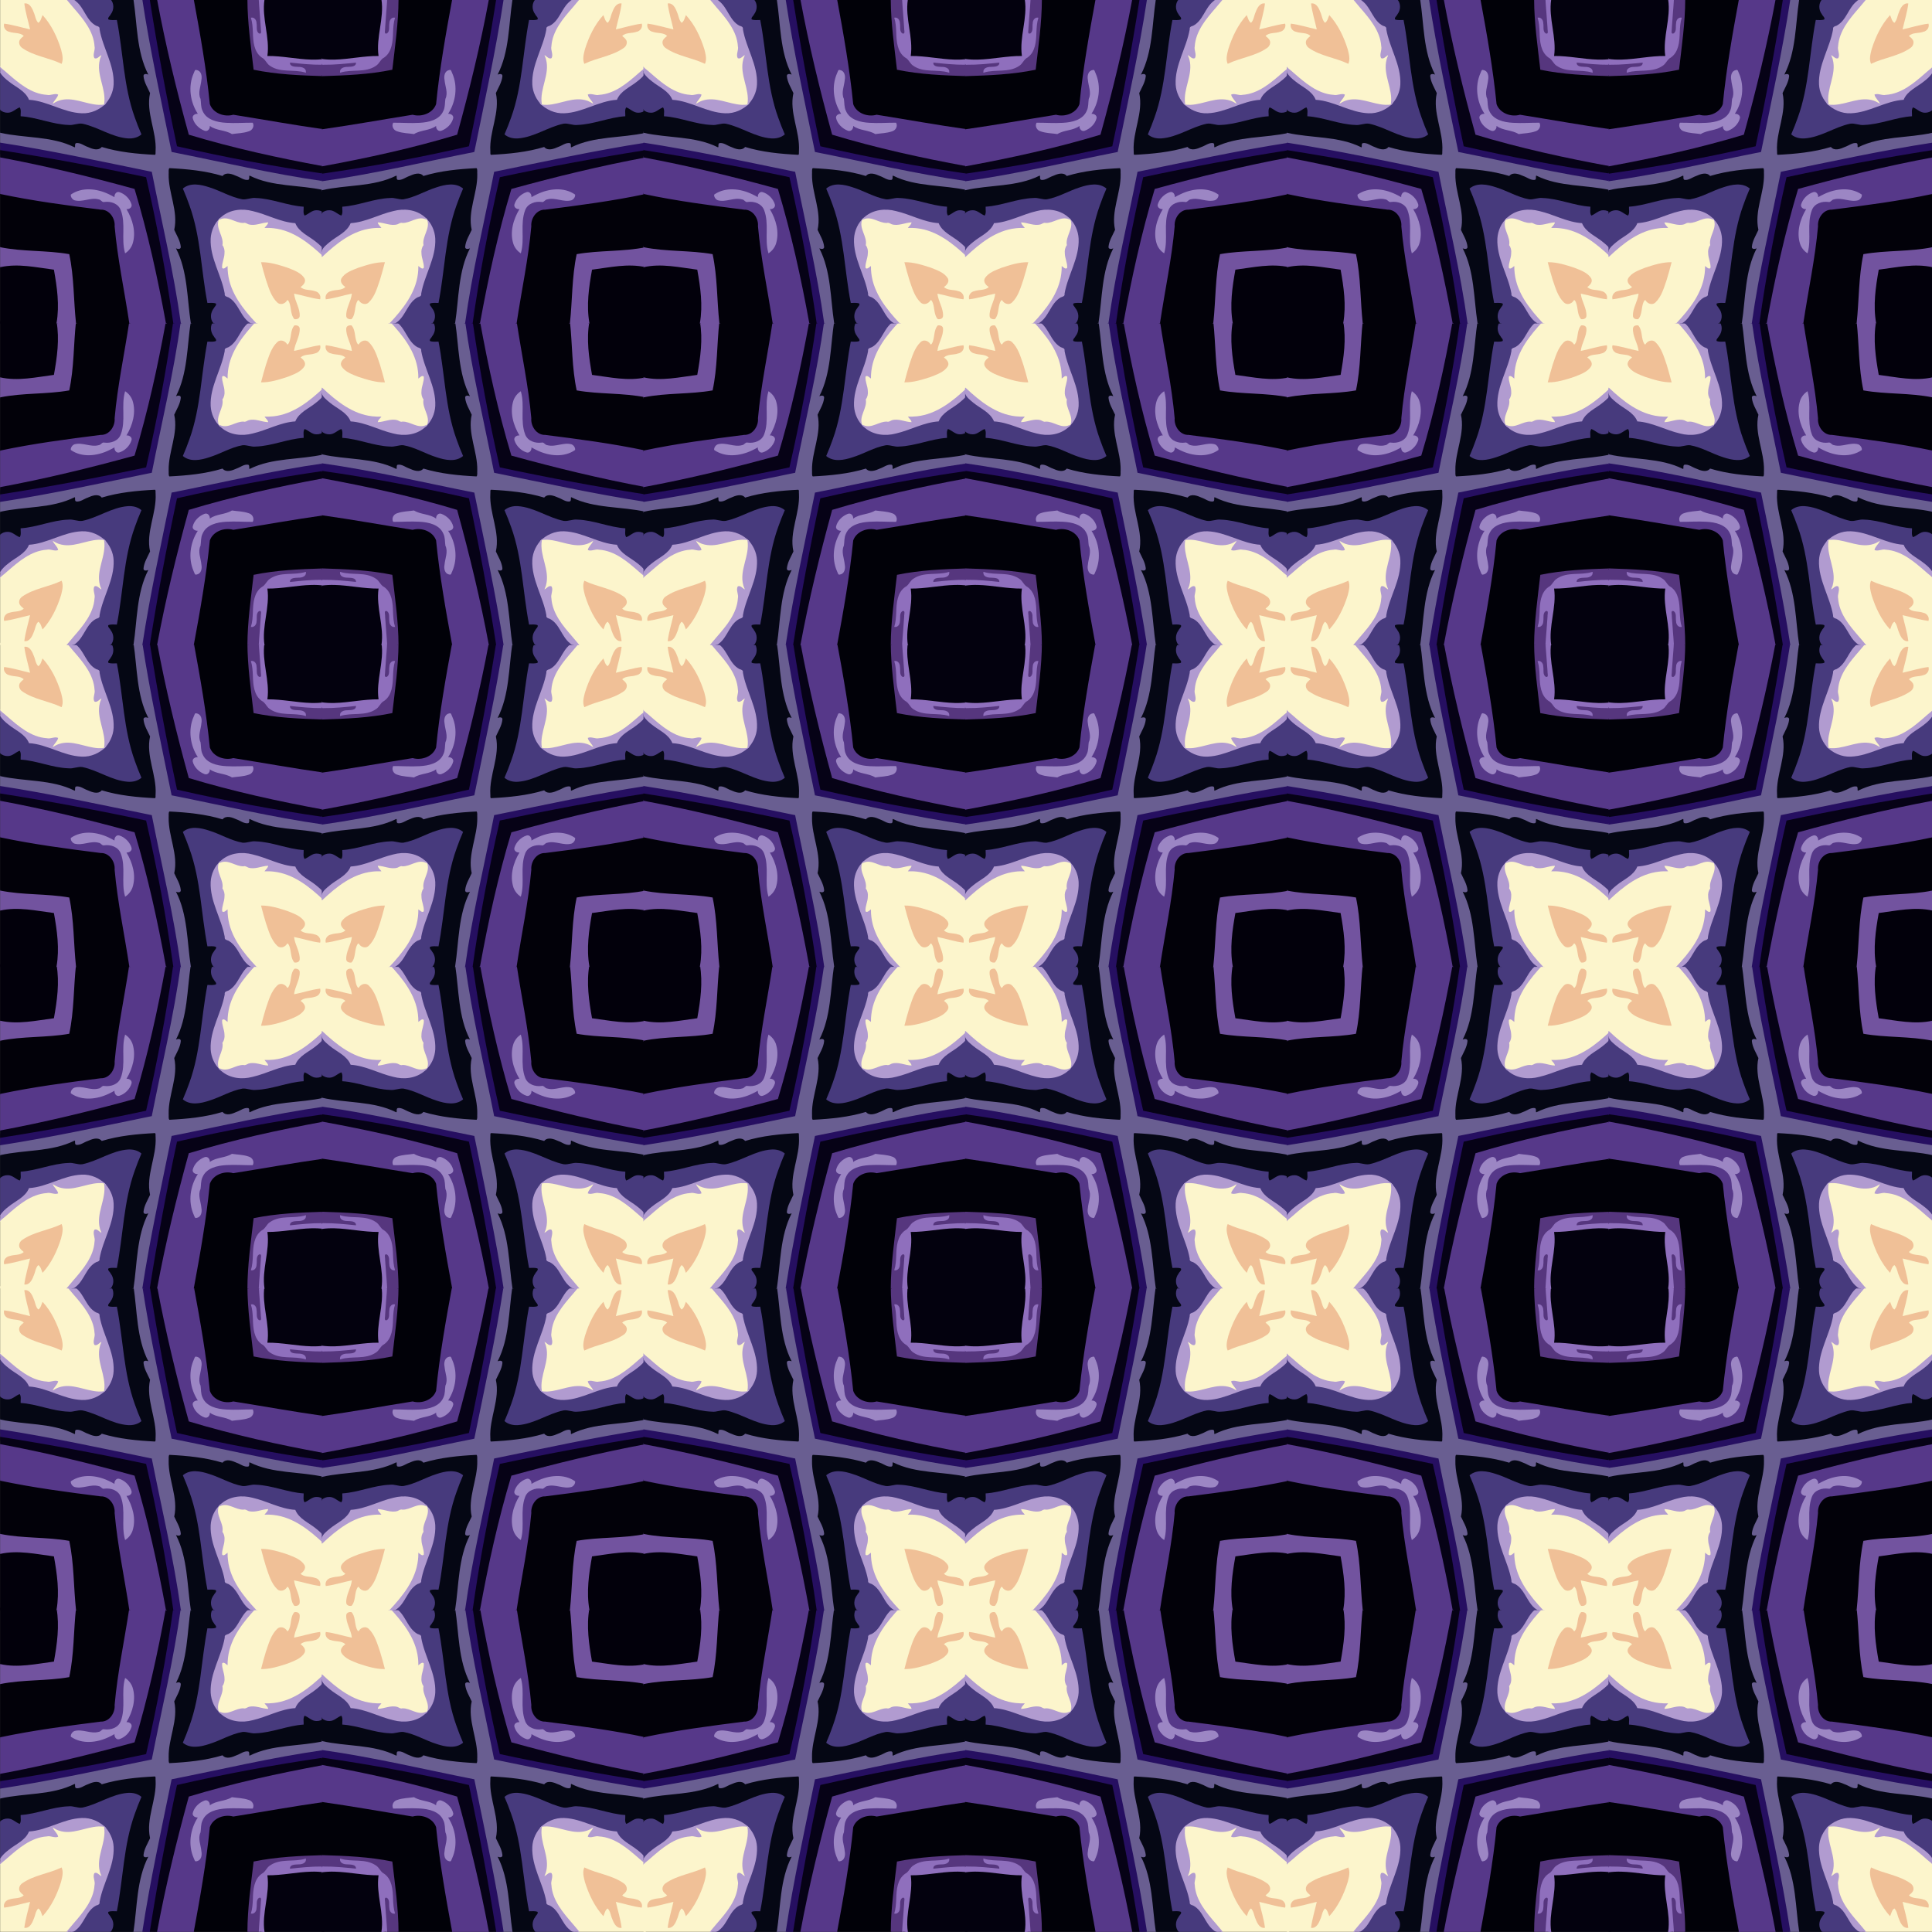
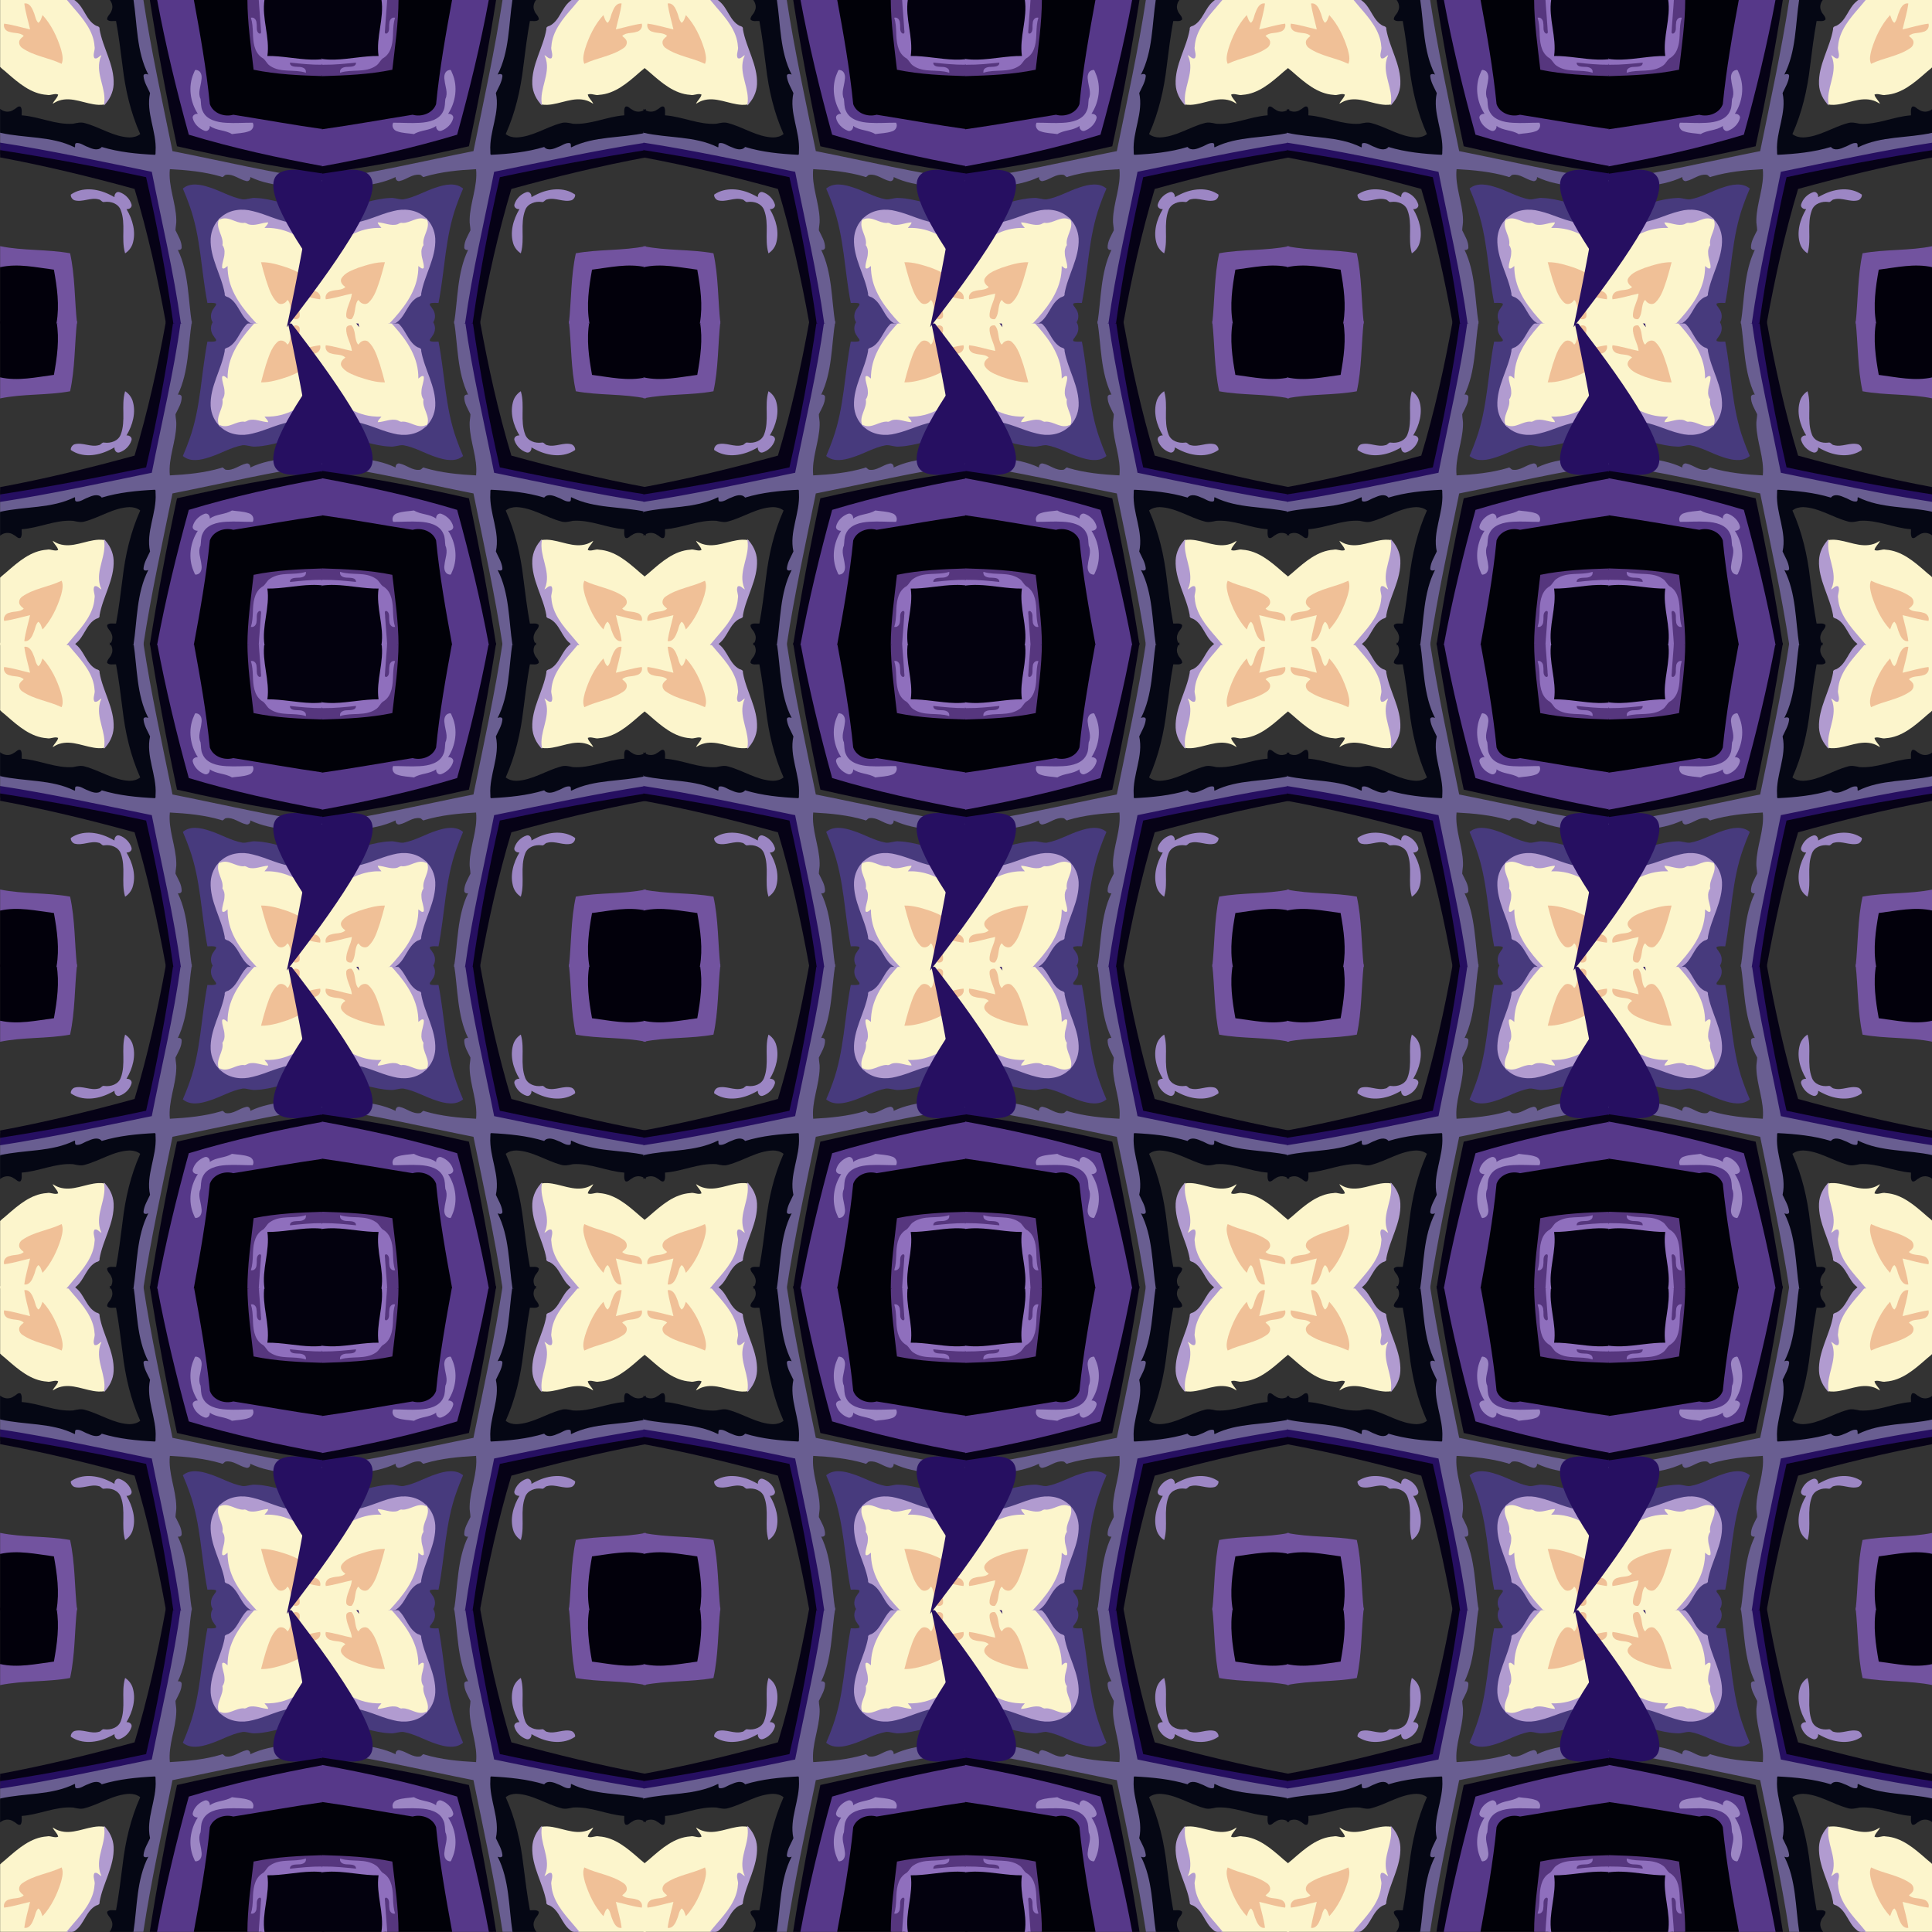
<svg xmlns="http://www.w3.org/2000/svg" xmlns:ns1="http://www.inkscape.org/namespaces/inkscape" xmlns:ns2="http://sodipodi.sourceforge.net/DTD/sodipodi-0.dtd" xmlns:xlink="http://www.w3.org/1999/xlink" width="960pt" height="960pt" viewBox="0 0 960 960" version="1.1" id="svg4245" ns1:version="0.91 r13725" ns2:docname="BackgroundPattern156Colour5.svg">
  <rect x="0" y="0" width="960" height="960" fill="#333333" stroke="none" />
  <ns2:namedview pagecolor="#ffffff" bordercolor="#666666" borderopacity="1" objecttolerance="10" gridtolerance="10" guidetolerance="10" ns1:pageopacity="0" ns1:pageshadow="2" ns1:window-width="1600" ns1:window-height="837" id="namedview4303" showgrid="false" fit-margin-top="0" fit-margin-left="0" fit-margin-right="0" fit-margin-bottom="0" ns1:zoom="0.5580822" ns1:cx="600.27" ns1:cy="600.27" ns1:window-x="-8" ns1:window-y="-8" ns1:window-maximized="1" ns1:current-layer="svg4245" />
  <defs id="defs4305" />
  <g id="g4539" transform="matrix(0.999,0,0,0.999,0.641,799.5)">
    <g transform="matrix(0.998,0,0,0.998,-0.33,-0.356)" id="g4365">
      <path style="opacity:1;fill:#02000b" d="m -0.25,0 c 0,9.434 0,18.868 0,28.303 9.03,2.033 18.24,-0.161 27.234,-1.277 1.612,-8.964 2.977,-18.21 1.348,-27.275 -9.527,0 -19.055,0 -28.582,0 l 0,0.25 z" id="path4247" ns1:connector-curvature="0" />
      <path style="opacity:1;fill:#72539f" d="M 27.873,0.041 C 29.415,8.839 28.12,17.852 26.555,26.576 17.691,27.697 8.629,29.816 -0.25,27.793 c 0,3.5 0,7 0,10.5 11.476,-2.358 23.341,-1.453 34.869,-3.547 2.529,-11.495 2.197,-23.359 3.469,-34.996 -3.421,0 -6.842,0 -10.264,0 l 0.041,0.247 0.007,0.044 z" id="path4249" ns1:connector-curvature="0" />
-       <path style="opacity:1;fill:#020109" d="M 37.562,-0.025 C 36.328,11.414 36.629,23.03 34.201,34.312 22.813,36.322 11.104,35.459 -0.25,37.785 c 0,9.01 0,18.021 0,27.031 17.256,-3.665 34.779,-5.883 52.275,-8.102 3.776,-1.255 5.676,-5.514 5.326,-9.283 C 58.923,31.415 62.269,15.654 64.66,-0.25 c -9.025,0 -18.051,0 -27.076,0 l -0.021,0.225 z" id="path4251" ns1:connector-curvature="0" />
-       <path style="opacity:1;fill:#563889" d="M 64.121,-0.037 C 61.725,16.034 58.251,31.986 56.814,48.193 c 0.349,3.962 -2.639,8.446 -6.918,8.294 -16.786,2.115 -33.588,4.311 -50.147,7.82 0,6.242 0,12.484 0,18.727 C 22.448,78.811 44.9,73.356 67.148,67.215 73.833,45.089 78.796,22.483 82.92,-0.25 c -6.255,0 -12.51,0 -18.766,0 l -0.033,0.213 z M 62.596,35.738 c 4.007,3.327 3.9,9.159 2.696,13.764 -0.713,2.747 -1.892,5.384 -3.481,7.756 1.195,-0.194 3.348,0.113 2.92,1.801 -0.876,2.645 -3.17,4.995 -5.891,5.705 -1.584,0.189 -1.702,-1.813 -1.584,-2.934 -5.752,3.51 -13.117,5.876 -19.654,3.046 -0.653,-0.463 -2.2,-0.676 -2.088,-1.559 0.715,-2.472 3.796,-2.049 5.729,-1.689 3.072,0.421 6.841,1.713 9.517,-0.529 0.86,-0.664 2.238,0.031 3.323,-0.278 3.336,-0.108 6.127,-2.73 6.802,-5.938 1.656,-6.332 -0.089,-13.056 1.444,-19.341 l 0.202,0.147 0.066,0.048 z" id="path4253" ns1:connector-curvature="0" />
      <path style="opacity:1;fill:#060216" d="M 82.373,-0.045 C 78.28,22.483 73.361,44.878 66.748,66.807 44.634,72.903 22.308,78.328 -0.25,82.523 -0.063,83.77 -0.612,85.882 -0.003,86.634 24.425,82.799 48.741,78.263 72.92,73.092 78.479,48.846 83.098,24.382 86.578,-0.25 85.254,-0.109 83.401,-0.532 82.373,-0.045 Z" id="path4255" ns1:connector-curvature="0" />
      <path style="opacity:1;fill:#260f61" d="M 86.041,-0.035 C 82.586,24.377 78.008,48.633 72.502,72.67 48.38,77.823 24.121,82.342 -0.25,86.168 -0.067,87.445 -0.605,89.568 -0.003,90.353 25.429,86.449 50.56,80.903 75.764,75.781 80.748,50.472 86.823,25.335 90.34,-0.25 c -1.423,0 -2.845,0 -4.268,0 l -0.031,0.215 z" id="path4257" ns1:connector-curvature="0" />
      <path style="opacity:1;fill:#695e91" d="M 89.803,-0.035 C 86.304,25.321 80.291,50.258 75.338,75.359 50.194,80.474 25.122,85.994 -0.25,89.887 c 0,1.814 0,3.628 0,5.441 12.174,-2.779 25.319,-1.562 36.824,-7.076 -0.206,1.209 0.862,2.392 2.105,1.961 3.397,-0.754 6.347,-3.594 9.977,-3.072 1.035,0.085 1.375,1.683 2.444,0.906 8.301,-2.446 16.964,-3.273 25.566,-3.713 0.857,8.573 -3.023,16.662 -3.21,25.164 -0.127,1.78 0.381,3.619 0.395,5.317 -1.299,2.74 -3.18,5.533 -3.075,8.671 0.1,0.906 1.115,1.304 1.912,1.062 -5.495,11.438 -5.096,24.42 -6.984,36.701 1.807,0 3.613,0 5.42,0 3.877,-25.374 9.411,-50.443 14.518,-75.588 25.172,-4.978 50.186,-10.981 75.609,-14.525 0,-1.829 0,-3.658 0,-5.486 -12.179,2.823 -25.321,1.572 -36.824,7.098 0.206,-1.209 -0.862,-2.392 -2.105,-1.961 -3.397,0.754 -6.347,3.594 -9.977,3.072 -1.035,-0.085 -1.375,-1.683 -2.444,-0.906 -8.301,2.446 -16.964,3.273 -25.566,3.713 -0.857,-8.572 3.023,-16.661 3.21,-25.162 0.127,-1.781 -0.381,-3.62 -0.395,-5.319 1.299,-2.74 3.18,-5.533 3.075,-8.671 -0.1,-0.905 -1.114,-1.305 -1.91,-1.062 5.499,-11.438 5.077,-24.425 7.004,-36.701 -1.828,0 -3.656,0 -5.484,0 l -0.031,0.215 z" id="path4259" ns1:connector-curvature="0" />
-       <path style="opacity:1;fill:#050714" d="M 94.781,-0.035 C 92.863,12.453 93.284,25.681 87.402,37.199 c 0.908,-0.432 2.607,-0.546 2.365,0.939 -0.326,2.989 -2.046,5.619 -3.244,8.279 2.102,9.392 -2.971,18.372 -2.779,27.75 0.113,0.949 -0.212,2.49 0.369,3.012 8.919,-0.451 17.906,-1.306 26.484,-3.91 1.794,2.17 4.922,0.907 7.033,-0.033 1.882,-0.634 3.719,-2.248 5.785,-1.887 0.882,0.378 0.182,2.051 0.699,2.099 11.5,-5.742 24.83,-4.455 37.135,-7.286 0,-3.966 0,-7.932 0,-11.898 -1.969,1.801 -5.044,1.873 -7.12,0.193 -0.916,-0.418 -2.188,-2.1 -3.21,-1.074 -0.633,1.262 -0.39,2.751 -0.408,4.115 -8.669,0.604 -16.87,4.822 -25.631,4.195 -1.907,-0.408 -4.006,-0.956 -6.014,-0.26 -7.473,2.014 -14.263,6.83 -22.125,7.089 -1.883,0.005 -3.833,-0.478 -5.316,-1.683 4.79,-10.696 7.451,-22.207 8.794,-33.817 0.965,-7.528 1.872,-15.065 3.259,-22.525 1.418,-0.118 3.391,0.459 4.436,-0.758 0.11,-1.672 -1.731,-2.752 -2.17,-4.309 -0.945,-1.899 -0.302,-4.135 1.004,-5.682 -3.979,0 -7.957,0 -11.936,0 l -0.031,0.215 z" id="path4261" ns1:connector-curvature="0" />
      <path style="opacity:1;fill:#473a7d" d="m 106.064,-0.143 c -1.81,2.142 -1.541,5.342 0.166,7.461 0.279,0.728 1.606,1.614 1.039,2.4 -1.34,0.482 -2.811,0.266 -4.207,0.264 C 99.895,26.149 99.776,42.952 94.122,58.576 93.138,61.438 92.011,64.222 90.814,67 c 3.704,3.15 9,2.02 13.183,0.634 5.621,-1.74 10.756,-4.978 16.592,-6.005 2.233,-0.187 4.352,0.947 6.613,0.662 8.122,-0.275 15.757,-3.83 23.824,-4.328 0.09,-1.431 -0.407,-3.21 0.475,-4.424 2.009,0.721 3.624,2.703 5.953,2.662 1.367,0.034 2.914,-0.493 3.795,-1.461 0,-6.471 0,-12.941 0,-19.412 -3.214,5.584 -10.103,7.331 -13.883,12.359 -0.58,0.752 -0.68,1.939 -1.876,1.68 -9.18,1.049 -17.278,7.042 -26.672,6.568 -6.425,-0.369 -12.259,-5.361 -13.368,-11.794 -1.344,-7.719 2.351,-15.02 4.749,-22.157 0.922,-2.673 1.784,-5.395 2.109,-8.215 4.544,-1.188 6.298,-6.075 8.703,-9.564 1.183,-1.843 2.766,-3.438 4.721,-4.455 -6.531,0 -13.062,0 -19.594,0 l -0.074,0.107 z" id="path4263" ns1:connector-curvature="0" />
      <path style="opacity:1;fill:#b19bd0" d="m 124.719,-0.213 c -5.2,2.948 -5.947,10.039 -11.121,12.975 -1.002,0.417 -2.133,0.496 -1.906,1.863 -1.618,9.314 -7.445,17.744 -7.014,27.439 0.229,3.911 1.928,7.808 4.887,10.408 -0.843,-2.092 -0.994,-4.459 -0.03,-6.529 0.862,-2.259 1.952,-4.633 1.519,-7.115 1.974,-2.579 0.688,-6.088 0.105,-8.919 -0.06,-0.689 -0.605,-1.689 -0.199,-2.292 1.051,0.333 1.812,1.216 2.666,1.875 -0.52,-8.704 3.617,-16.909 9.047,-23.43 1.751,-2.189 3.644,-4.258 5.549,-6.312 -1.162,0.029 -2.359,-0.056 -3.502,0.037 z" id="path4265" ns1:connector-curvature="0" />
      <path style="opacity:1;fill:#fcf5cc" d="M 127.467,-0.17 C 120.943,6.782 114.495,14.809 113.32,24.604 c -0.152,1.26 -0.23,2.531 -0.207,3.801 -0.698,-0.448 -1.932,-1.924 -2.717,-0.936 -0.206,2.439 1.136,4.77 1.168,7.228 0.172,1.434 -0.154,2.987 -1.023,4.088 0.866,4.382 -3.541,8.271 -1.795,12.676 0.511,1.2 2.269,1.135 3.434,1.186 3.518,-0.238 6.564,-2.937 10.148,-2.172 2.448,-2.032 5.897,-0.694 8.65,-0.144 0.847,0.066 2.463,0.931 2.903,-0.2 -0.044,-0.893 -0.788,-1.563 -1.285,-2.244 9.097,0.227 17.393,-4.558 24.072,-10.335 1.541,-1.369 3.239,-2.703 4.582,-4.202 0,-11.2 0,-22.4 0,-33.6 -11.236,0 -22.473,0 -33.709,0 l -0.074,0.08 z M 147.326,2.406 c 1.871,0.207 1.262,2.633 0.916,3.861 -0.766,3.031 -2.473,5.873 -2.506,9.057 4.36,-0.944 8.673,-2.347 13.064,-2.951 0.46,2.434 -2.38,3.253 -4.165,3.427 -1.972,0.447 -4.795,0.197 -5.849,2.333 1.529,0.758 3.289,2.661 1.928,4.361 -2.74,3.136 -6.976,4.251 -10.788,5.538 -3.104,0.864 -6.269,1.722 -9.507,1.807 1.765,-6.18 3.046,-12.715 6.702,-18.11 0.902,-1.537 3.123,-2.521 4.507,-0.996 0.675,0.281 1.008,1.996 1.707,1.154 2.372,-2.581 1.247,-6.655 3.213,-9.469 0.259,-0.034 0.517,-0.03 0.777,-0.014 z" id="path4267" ns1:connector-curvature="0" />
      <path style="opacity:1;fill:#f0c097" d="m 146.391,1.93 c -1.897,2.12 -1.5,5.47 -2.439,8.037 -0.241,0.618 -0.859,2.186 -1.398,0.996 -1.031,-1.48 -3.259,-2.112 -4.658,-0.764 -3.135,2.98 -4.285,7.382 -5.668,11.343 -0.911,2.892 -1.666,5.829 -2.447,8.758 4.539,0.081 8.97,-1.363 13.242,-2.752 3.044,-1.252 6.694,-2.373 8.451,-5.383 0.879,-1.726 -0.741,-3.399 -1.994,-4.246 1.854,-1.803 4.774,-1.194 7.07,-2.018 1.886,-0.318 3.28,-2.195 2.689,-4.095 -4.396,0.508 -8.779,2.031 -12.992,2.826 0.386,-3.872 3.057,-7.312 2.799,-11.262 -0.178,-1.277 -1.55,-1.649 -2.654,-1.442 z" id="path4269" ns1:connector-curvature="0" />
      <path style="opacity:1;fill:#b19bd0" d="m 160.83,33.166 c -6.938,6.507 -14.941,12.96 -24.743,14.044 -1.519,0.188 -3.052,0.2 -4.58,0.165 0.604,0.871 1.741,1.695 1.83,2.766 -3.252,-0.089 -6.559,-1.98 -9.883,-0.93 -0.829,0.322 -1.426,0.956 -2.373,0.647 -4.003,-0.131 -7.602,3.587 -11.622,1.813 -1.863,-0.807 0.049,0.852 0.652,1.297 4.24,3.608 10.24,4.221 15.473,2.818 7.197,-1.647 13.83,-5.561 21.277,-6.029 1.823,-4.547 6.795,-6.395 10.336,-9.339 1.53,-1.276 3.377,-2.642 4.053,-4.528 -0.224,-0.553 0.478,-3.796 -0.42,-2.725 z" id="path4271" ns1:connector-curvature="0" />
      <path style="opacity:1;fill:#9c86c4" d="m 61.949,35.059 c -1.925,6.908 0.525,14.391 -2.068,21.172 -1.206,3.284 -4.97,4.535 -8.193,4.098 -1.156,-0.376 -1.657,1.189 -2.821,1.268 -4.013,1.131 -8.075,-1.56 -12.07,-0.426 -1.11,0.397 -2.036,1.804 -1.791,2.842 5.567,3.884 13.017,2.988 18.842,0.203 0.989,-0.459 1.957,-0.96 2.898,-1.508 -0.156,1.356 0.884,2.971 2.404,2.516 2.804,-0.87 5.219,-3.28 6.076,-6.09 0.439,-1.507 -1.155,-2.534 -2.5,-2.387 3.078,-5.119 4.93,-11.578 2.994,-17.432 -0.676,-1.884 -1.983,-3.517 -3.67,-4.594 l -0.072,0.239 -0.03,0.098 z" id="path4273" ns1:connector-curvature="0" />
-       <path style="opacity:1;fill:#260f61" d="M 160.965,70.672 C 135.483,74.237 110.434,80.261 85.219,85.236 80.086,110.523 74.512,135.732 70.617,161.25 c 1.355,-0.142 3.197,0.286 4.248,-0.211 3.818,-24.3 8.327,-48.489 13.465,-72.541 C 112.436,82.965 136.77,78.411 161.25,74.906 c 0,-1.425 0,-2.85 0,-4.275 l -0.247,0.036 -0.038,0.005 z" id="path4275" ns1:connector-curvature="0" />
+       <path style="opacity:1;fill:#260f61" d="M 160.965,70.672 c 1.355,-0.142 3.197,0.286 4.248,-0.211 3.818,-24.3 8.327,-48.489 13.465,-72.541 C 112.436,82.965 136.77,78.411 161.25,74.906 c 0,-1.425 0,-2.85 0,-4.275 l -0.247,0.036 -0.038,0.005 z" id="path4275" ns1:connector-curvature="0" />
      <path style="opacity:1;fill:#060216" d="M 160.963,74.441 C 136.433,77.961 112.058,82.531 87.908,88.08 82.719,112.34 78.173,136.739 74.326,161.25 c 1.335,-0.142 3.138,0.283 4.189,-0.203 4.178,-22.496 9.601,-44.747 15.678,-66.795 C 116.185,87.608 138.66,82.711 161.25,78.566 c -0.187,-1.257 0.361,-3.36 -0.247,-4.131 l -0.04,0.006 z" id="path4277" ns1:connector-curvature="0" />
      <path style="opacity:1;fill:#563889" d="M 160.955,78.113 C 138.33,82.266 115.814,87.186 93.785,93.852 87.646,116.1 82.176,138.551 77.969,161.25 c 6.267,0 12.534,0 18.801,0 3.191,-17.272 6.266,-34.589 7.994,-52.078 1.644,-4.368 6.972,-6.084 11.215,-4.875 15.096,-2.406 30.137,-5.134 45.271,-7.26 0,-6.326 0,-12.652 0,-18.979 l -0.246,0.046 -0.049,0.009 z m -44.965,16.629 c 2.968,0.569 6.483,0.141 8.947,2.178 0.77,0.711 0.903,2.954 -0.648,2.396 -6.56,0.073 -13.546,-1.041 -19.73,1.731 -3.781,1.661 -5.557,5.96 -5.271,9.902 -0.398,1.228 -0.959,2.574 -0.729,3.961 0.082,3.155 1.764,6.297 0.763,9.415 -0.384,0.885 -2.131,1.924 -2.379,0.564 -3.144,-6.593 -2.117,-14.495 1.854,-20.52 0.957,-1.076 -0.965,-0.362 -1.601,-0.772 -1.833,-0.647 -0.617,-2.907 0.221,-3.924 1.339,-1.594 3.138,-3.584 5.4,-3.375 1.114,0.496 0.925,1.959 0.926,2.961 3.225,-3.023 8.079,-2.377 11.701,-4.625 0.182,0.036 0.365,0.073 0.547,0.109 z" id="path4279" ns1:connector-curvature="0" />
      <path style="opacity:1;fill:#050714" d="m 76.887,83.82 c -8.919,0.451 -17.906,1.306 -26.484,3.91 -1.794,-2.17 -4.922,-0.907 -7.033,0.033 -1.882,0.634 -3.719,2.248 -5.785,1.887 -0.882,-0.378 -0.182,-2.051 -0.699,-2.099 C 25.353,93.29 12.066,92.026 -0.25,94.816 c 0,3.97 0,7.94 0,11.91 1.908,-1.702 4.854,-1.907 6.91,-0.316 1.014,0.42 2.141,2.096 3.324,1.322 0.79,-1.236 0.46,-2.836 0.504,-4.23 8.669,-0.604 16.87,-4.822 25.631,-4.195 1.907,0.408 4.006,0.956 6.014,0.26 7.473,-2.014 14.263,-6.83 22.125,-7.089 1.883,-0.005 3.833,0.478 5.316,1.683 -4.79,10.696 -7.451,22.207 -8.794,33.817 -0.965,7.528 -1.872,15.065 -3.259,22.525 -1.42,0.117 -3.391,-0.457 -4.439,0.758 -0.115,1.679 1.74,2.76 2.172,4.324 0.937,1.895 0.297,4.123 -1.002,5.666 3.985,0 7.97,0 11.955,0 1.916,-12.561 1.484,-25.863 7.391,-37.449 -0.908,0.432 -2.607,0.546 -2.365,-0.939 0.326,-2.989 2.046,-5.619 3.244,-8.279 -2.157,-9.751 3.321,-19.062 2.764,-28.826 -0.125,-0.573 0.195,-1.829 -0.354,-1.936 z" id="path4281" ns1:connector-curvature="0" />
-       <path style="opacity:1;fill:#473a7d" d="m 63.477,91.994 c -8.081,0.584 -14.891,5.687 -22.695,7.332 -2.363,0.375 -4.598,-0.927 -6.984,-0.617 -8.122,0.275 -15.757,3.83 -23.824,4.328 -0.094,1.427 0.413,3.22 -0.477,4.426 -2.009,-0.724 -3.623,-2.701 -5.951,-2.666 C 2.179,104.761 0.631,105.283 -0.25,106.25 c 0,6.474 0,12.948 0,19.422 3.215,-5.583 10.098,-7.335 13.881,-12.359 0.582,-0.751 0.681,-1.939 1.878,-1.68 9.18,-1.049 17.278,-7.042 26.672,-6.568 6.425,0.369 12.259,5.361 13.368,11.794 1.344,7.719 -2.351,15.02 -4.749,22.157 -0.922,2.673 -1.784,5.395 -2.109,8.215 -4.544,1.188 -6.298,6.075 -8.703,9.564 -1.183,1.843 -2.766,3.438 -4.721,4.455 6.531,0 13.062,0 19.594,0 1.799,-2.091 1.685,-5.256 0.016,-7.389 -0.298,-0.796 -1.734,-1.737 -1.149,-2.579 1.341,-0.482 2.812,-0.266 4.209,-0.264 3.168,-16.167 3.286,-32.97 8.94,-48.594 C 67.862,99.562 68.989,96.778 70.186,94 68.352,92.396 65.86,91.845 63.477,91.994 Z" id="path4283" ns1:connector-curvature="0" />
      <path style="opacity:1;fill:#9c86c4" d="m 115.271,94.156 c -3.377,2.116 -7.781,1.65 -11.02,4.059 0.179,-1.464 -1.12,-3.004 -2.65,-2.381 -2.721,1.025 -5.188,3.396 -5.863,6.275 -0.257,1.44 1.301,2.251 2.541,2.145 -3.822,5.89 -4.941,13.624 -2.088,20.149 0.41,0.69 0.493,2.164 1.564,1.642 2.224,-0.367 2.697,-2.964 2.316,-4.83 -0.251,-3.132 -1.908,-6.502 -0.435,-9.537 0.303,-1.871 0.073,-4.024 0.967,-5.85 1.893,-4.654 7.407,-5.821 11.879,-6.061 4.388,-0.273 8.78,0.089 13.17,0.053 0.948,-1.741 -0.185,-3.822 -2.021,-4.297 -2.67,-0.958 -5.621,-0.951 -8.359,-1.367 z" id="path4285" ns1:connector-curvature="0" />
      <path style="opacity:1;fill:#010108" d="m 160.965,96.572 c -15.048,2.119 -30.003,4.833 -45.01,7.223 -4.436,-1.272 -10.077,0.711 -11.684,5.289 -1.735,17.523 -4.809,34.861 -8.012,52.166 9.079,0 18.158,0 27.236,0 0.029,-11.604 1.718,-23.091 3.041,-34.6 11.412,-2.327 23.091,-2.774 34.713,-3.129 0,-8.997 0,-17.993 0,-26.99 l -0.247,0.036 -0.038,0.005 z" id="path4287" ns1:connector-curvature="0" />
-       <path style="opacity:1;fill:#b19bd0" d="m 40.439,104.523 c -9.2,0.343 -17.164,6.155 -26.301,6.719 -1.776,4.466 -6.645,6.325 -10.14,9.186 -1.62,1.243 -3.237,2.653 -4.249,4.431 0.274,0.786 -0.623,4.057 0.603,2.825 6.336,-5.152 12.401,-11.734 20.727,-13.241 2.098,-0.526 4.244,-0.173 6.359,0.162 0.949,0.265 2.278,-0.486 1.584,-1.555 -0.433,-0.879 -1.096,-1.614 -1.658,-2.408 5.136,2.66 10.999,0.751 16.218,-0.561 2.932,-0.747 6.049,-1.21 9.058,-0.521 -3.217,-3.24 -7.589,-5.255 -12.201,-5.037 z" id="path4289" ns1:connector-curvature="0" />
      <path style="opacity:1;fill:#fcf5cc" d="m 48.797,108.729 c -6.614,0.312 -13.083,4.302 -19.734,2.092 -1.11,-0.371 -2.124,-0.962 -3.121,-1.564 0.659,1.671 2.4,2.836 2.732,4.594 -1.762,0.812 -3.734,-0.625 -5.612,-0.15 -7.95,0.509 -14.237,6.035 -19.962,11.014 -1.068,1.021 -2.409,1.877 -3.35,2.937 0,11.2 0,22.4 0,33.6 11.239,0 22.478,0 33.717,0 5.241,-6.495 12.029,-12.649 13.586,-21.256 0.496,-2.169 0.242,-4.319 -0.166,-6.453 -0.179,-0.706 0.237,-1.678 1.025,-1.023 1.313,0.792 2.432,1.872 3.826,2.537 -2.775,-3.891 -2.569,-8.959 -1.377,-13.348 0.963,-4.16 2.51,-8.421 1.699,-12.746 -1.076,-0.201 -2.17,-0.285 -3.264,-0.232 z m -18.605,21.268 c 0.714,3.889 -1.009,7.717 -2.364,11.269 -1.76,4.016 -3.828,7.967 -6.738,11.261 -0.6,-1.161 -0.887,-3.165 -2.4,-3.414 -1.483,0.694 -1.511,2.769 -2.154,4.096 -0.81,1.997 -1.381,4.84 -3.744,5.551 -0.879,-0.201 0.158,-2.088 0.107,-2.98 0.72,-3.396 1.705,-6.73 2.445,-10.121 -4.39,0.95 -8.687,2.341 -13.145,2.971 -0.456,-2.526 2.537,-3.288 4.408,-3.467 1.899,-0.412 4.591,-0.227 5.602,-2.273 -1.49,-0.856 -3.446,-2.827 -1.986,-4.564 2.785,-2.899 6.926,-3.841 10.576,-5.188 3.115,-1.085 6.359,-1.859 9.336,-3.299 l 0.057,0.16 z" id="path4291" ns1:connector-curvature="0" />
      <path style="opacity:1;fill:#b19bd0" d="m 51.592,109.217 c 1.178,7.495 -4.135,14.576 -2.127,22.082 0.061,0.667 0.959,2.199 0.696,2.188 -1.016,-0.55 -2.17,-2.178 -3.438,-1.478 -1.015,1.837 0.558,3.961 0.077,5.913 -0.481,7.584 -5.743,13.74 -10.568,19.276 -1.155,1.337 -2.297,2.682 -3.413,4.051 1.605,-0.122 3.479,0.498 4.688,-0.879 4.253,-3.338 5.168,-9.675 10.123,-12.237 1.014,-0.287 1.848,-0.539 1.681,-1.769 1.619,-9.31 7.443,-17.738 7.012,-27.43 -0.182,-3.986 -2.053,-7.75 -4.855,-10.549 0.042,0.277 0.083,0.553 0.125,0.83 z" id="path4293" ns1:connector-curvature="0" />
      <path style="opacity:1;fill:#56367e" d="m 160.992,123.029 c -11.683,0.352 -23.43,0.831 -34.908,3.199 -1.332,11.641 -3.06,23.279 -3.088,35.021 2.049,0 4.099,0 6.148,0 0.315,-5.771 0.987,-11.519 1.186,-17.297 -1.348,-0.658 -2.956,0.238 -3.002,1.752 -0.487,1.901 0.4,4.486 -1.345,5.836 -1.13,0.54 -0.126,-1.014 -0.213,-1.569 0.985,-5.236 -0.396,-11.236 3.074,-15.747 0.958,-1.523 3.017,-1.849 3.701,-3.539 2.495,-3.816 7.419,-4.322 11.552,-4.435 2.515,-0.106 5.14,-0.203 7.542,-0.836 -0.457,2.076 -3.088,1.58 -4.658,1.814 -1.534,-0.05 -3.6,0.801 -3.271,2.671 0.428,0.993 2.668,-0.156 3.768,0.043 4.571,-0.459 9.168,-0.832 13.772,-0.72 0,-2.068 0,-4.135 0,-6.203 l -0.25,0.008 -0.008,2.4e-4 z" id="path4295" ns1:connector-curvature="0" />
      <path style="opacity:1;fill:#8f6fbd" d="m 151.832,124.82 c -5.671,1.755 -12.346,-0.238 -17.523,3.322 -1.775,1.043 -2.298,3.277 -4.139,4.148 -3.994,2.802 -4.321,8.097 -4.447,12.534 -0.116,2.488 -0.229,4.948 -1.002,7.329 1.69,0.421 2.858,-1.211 2.824,-2.74 0.344,-1.659 -0.38,-3.957 1.183,-5.078 1.748,-0.599 0.846,1.662 0.955,2.661 -0.277,4.756 -0.786,9.496 -1.039,14.253 0.937,-0.32 3.374,0.675 3.301,-0.531 -1.233,-9.069 2.7,-18.023 1.566,-27.139 9.276,-3.5e-4 18.475,-2.761 27.738,-1.488 -0.326,-1.133 0.85,-3.746 -0.996,-3.382 -5.37,-0.063 -10.717,0.52 -16.051,1.068 -0.096,-2.262 2.809,-2.014 4.338,-2.145 1.553,0.023 3.798,-0.594 3.609,-2.564 0.06,-0.395 0.021,-0.387 -0.318,-0.248 z" id="path4297" ns1:connector-curvature="0" />
      <path style="opacity:1;fill:#f0c097" d="m 30.145,129.27 c -6.209,2.973 -13.548,3.737 -19.318,7.75 -1.518,0.955 -2.269,3.178 -0.875,4.576 0.408,0.59 1.172,1.026 1.568,1.496 -1.875,1.774 -4.771,1.185 -7.07,2.004 -1.887,0.318 -3.277,2.198 -2.687,4.097 4.385,-0.558 8.611,-1.906 12.914,-2.869 -0.965,4.306 -2.322,8.534 -2.871,12.924 2.545,0.445 3.911,-2.305 4.63,-4.278 0.84,-1.734 0.92,-3.977 2.309,-5.36 1.309,0.731 1.54,2.57 2.166,3.846 4.393,-4.81 7.26,-10.869 9.186,-17.042 0.584,-2.334 1.341,-4.96 0.285,-7.269 l -0.221,0.117 -0.015,0.008 z" id="path4299" ns1:connector-curvature="0" />
      <path style="opacity:1;fill:#03010e" d="m 154.955,131.264 c -7.376,0.184 -14.629,1.887 -22.006,1.816 1.351,9.443 -2.9,18.719 -1.438,28.17 9.913,0 19.826,0 29.738,0 0,-9.887 0,-19.775 0,-29.662 -2.085,-0.281 -4.192,-0.373 -6.295,-0.324 z" id="path4301" ns1:connector-curvature="0" />
    </g>
    <use height="100%" width="100%" transform="matrix(-1,0,0,1,320,0)" id="use4395" xlink:href="#g4365" y="0" x="0" />
    <use height="100%" width="100%" transform="translate(320,0)" id="use4397" xlink:href="#g4365" y="0" x="0" />
    <use height="100%" width="100%" transform="translate(320,0)" id="use4399" xlink:href="#use4395" y="0" x="0" />
    <use height="100%" width="100%" transform="translate(640,0)" id="use4409" xlink:href="#g4365" y="0" x="0" />
    <use height="100%" width="100%" transform="translate(640,0)" id="use4411" xlink:href="#use4395" y="0" x="0" />
    <use height="100%" width="100%" transform="scale(1,-1)" id="use4413" xlink:href="#g4365" y="0" x="0" />
    <use height="100%" width="100%" transform="scale(1,-1)" id="use4415" xlink:href="#use4395" y="0" x="0" />
    <use height="100%" width="100%" transform="scale(1,-1)" id="use4417" xlink:href="#use4397" y="0" x="0" />
    <use height="100%" width="100%" transform="scale(1,-1)" id="use4419" xlink:href="#use4399" y="0" x="0" />
    <use height="100%" width="100%" transform="scale(1,-1)" id="use4421" xlink:href="#use4409" y="0" x="0" />
    <use height="100%" width="100%" transform="scale(1,-1)" id="use4423" xlink:href="#use4411" y="0" x="0" />
    <use height="100%" width="100%" transform="translate(0,-320)" id="use4425" xlink:href="#g4365" y="0" x="0" />
    <use height="100%" width="100%" transform="translate(0,-320)" id="use4427" xlink:href="#use4395" y="0" x="0" />
    <use height="100%" width="100%" transform="translate(0,-320)" id="use4429" xlink:href="#use4397" y="0" x="0" />
    <use height="100%" width="100%" transform="translate(0,-320)" id="use4431" xlink:href="#use4399" y="0" x="0" />
    <use height="100%" width="100%" transform="translate(0,-320)" id="use4433" xlink:href="#use4409" y="0" x="0" />
    <use height="100%" width="100%" transform="translate(0,-320)" id="use4435" xlink:href="#use4411" y="0" x="0" />
    <use height="100%" width="100%" transform="translate(0,-320)" id="use4437" xlink:href="#use4413" y="0" x="0" />
    <use height="100%" width="100%" transform="translate(0,-320)" id="use4439" xlink:href="#use4415" y="0" x="0" />
    <use height="100%" width="100%" transform="translate(0,-320)" id="use4441" xlink:href="#use4417" y="0" x="0" />
    <use height="100%" width="100%" transform="translate(0,-320)" id="use4443" xlink:href="#use4419" y="0" x="0" />
    <use height="100%" width="100%" transform="translate(0,-320)" id="use4445" xlink:href="#use4421" y="0" x="0" />
    <use height="100%" width="100%" transform="translate(0,-320)" id="use4447" xlink:href="#use4423" y="0" x="0" />
    <use height="100%" width="100%" transform="translate(0,-640)" id="use4449" xlink:href="#g4365" y="0" x="0" />
    <use height="100%" width="100%" transform="translate(0,-640)" id="use4451" xlink:href="#use4395" y="0" x="0" />
    <use height="100%" width="100%" transform="translate(0,-640)" id="use4453" xlink:href="#use4397" y="0" x="0" />
    <use height="100%" width="100%" transform="translate(0,-640)" id="use4455" xlink:href="#use4399" y="0" x="0" />
    <use height="100%" width="100%" transform="translate(0,-640)" id="use4457" xlink:href="#use4409" y="0" x="0" />
    <use height="100%" width="100%" transform="translate(0,-640)" id="use4459" xlink:href="#use4411" y="0" x="0" />
    <use height="100%" width="100%" transform="translate(0,-640)" id="use4461" xlink:href="#use4413" y="0" x="0" />
    <use height="100%" width="100%" transform="translate(0,-640)" id="use4463" xlink:href="#use4415" y="0" x="0" />
    <use height="100%" width="100%" transform="translate(0,-640)" id="use4465" xlink:href="#use4417" y="0" x="0" />
    <use height="100%" width="100%" transform="translate(0,-640)" id="use4467" xlink:href="#use4419" y="0" x="0" />
    <use height="100%" width="100%" transform="translate(0,-640)" id="use4469" xlink:href="#use4421" y="0" x="0" />
    <use height="100%" width="100%" transform="translate(0,-640)" id="use4471" xlink:href="#use4423" y="0" x="0" />
  </g>
</svg>